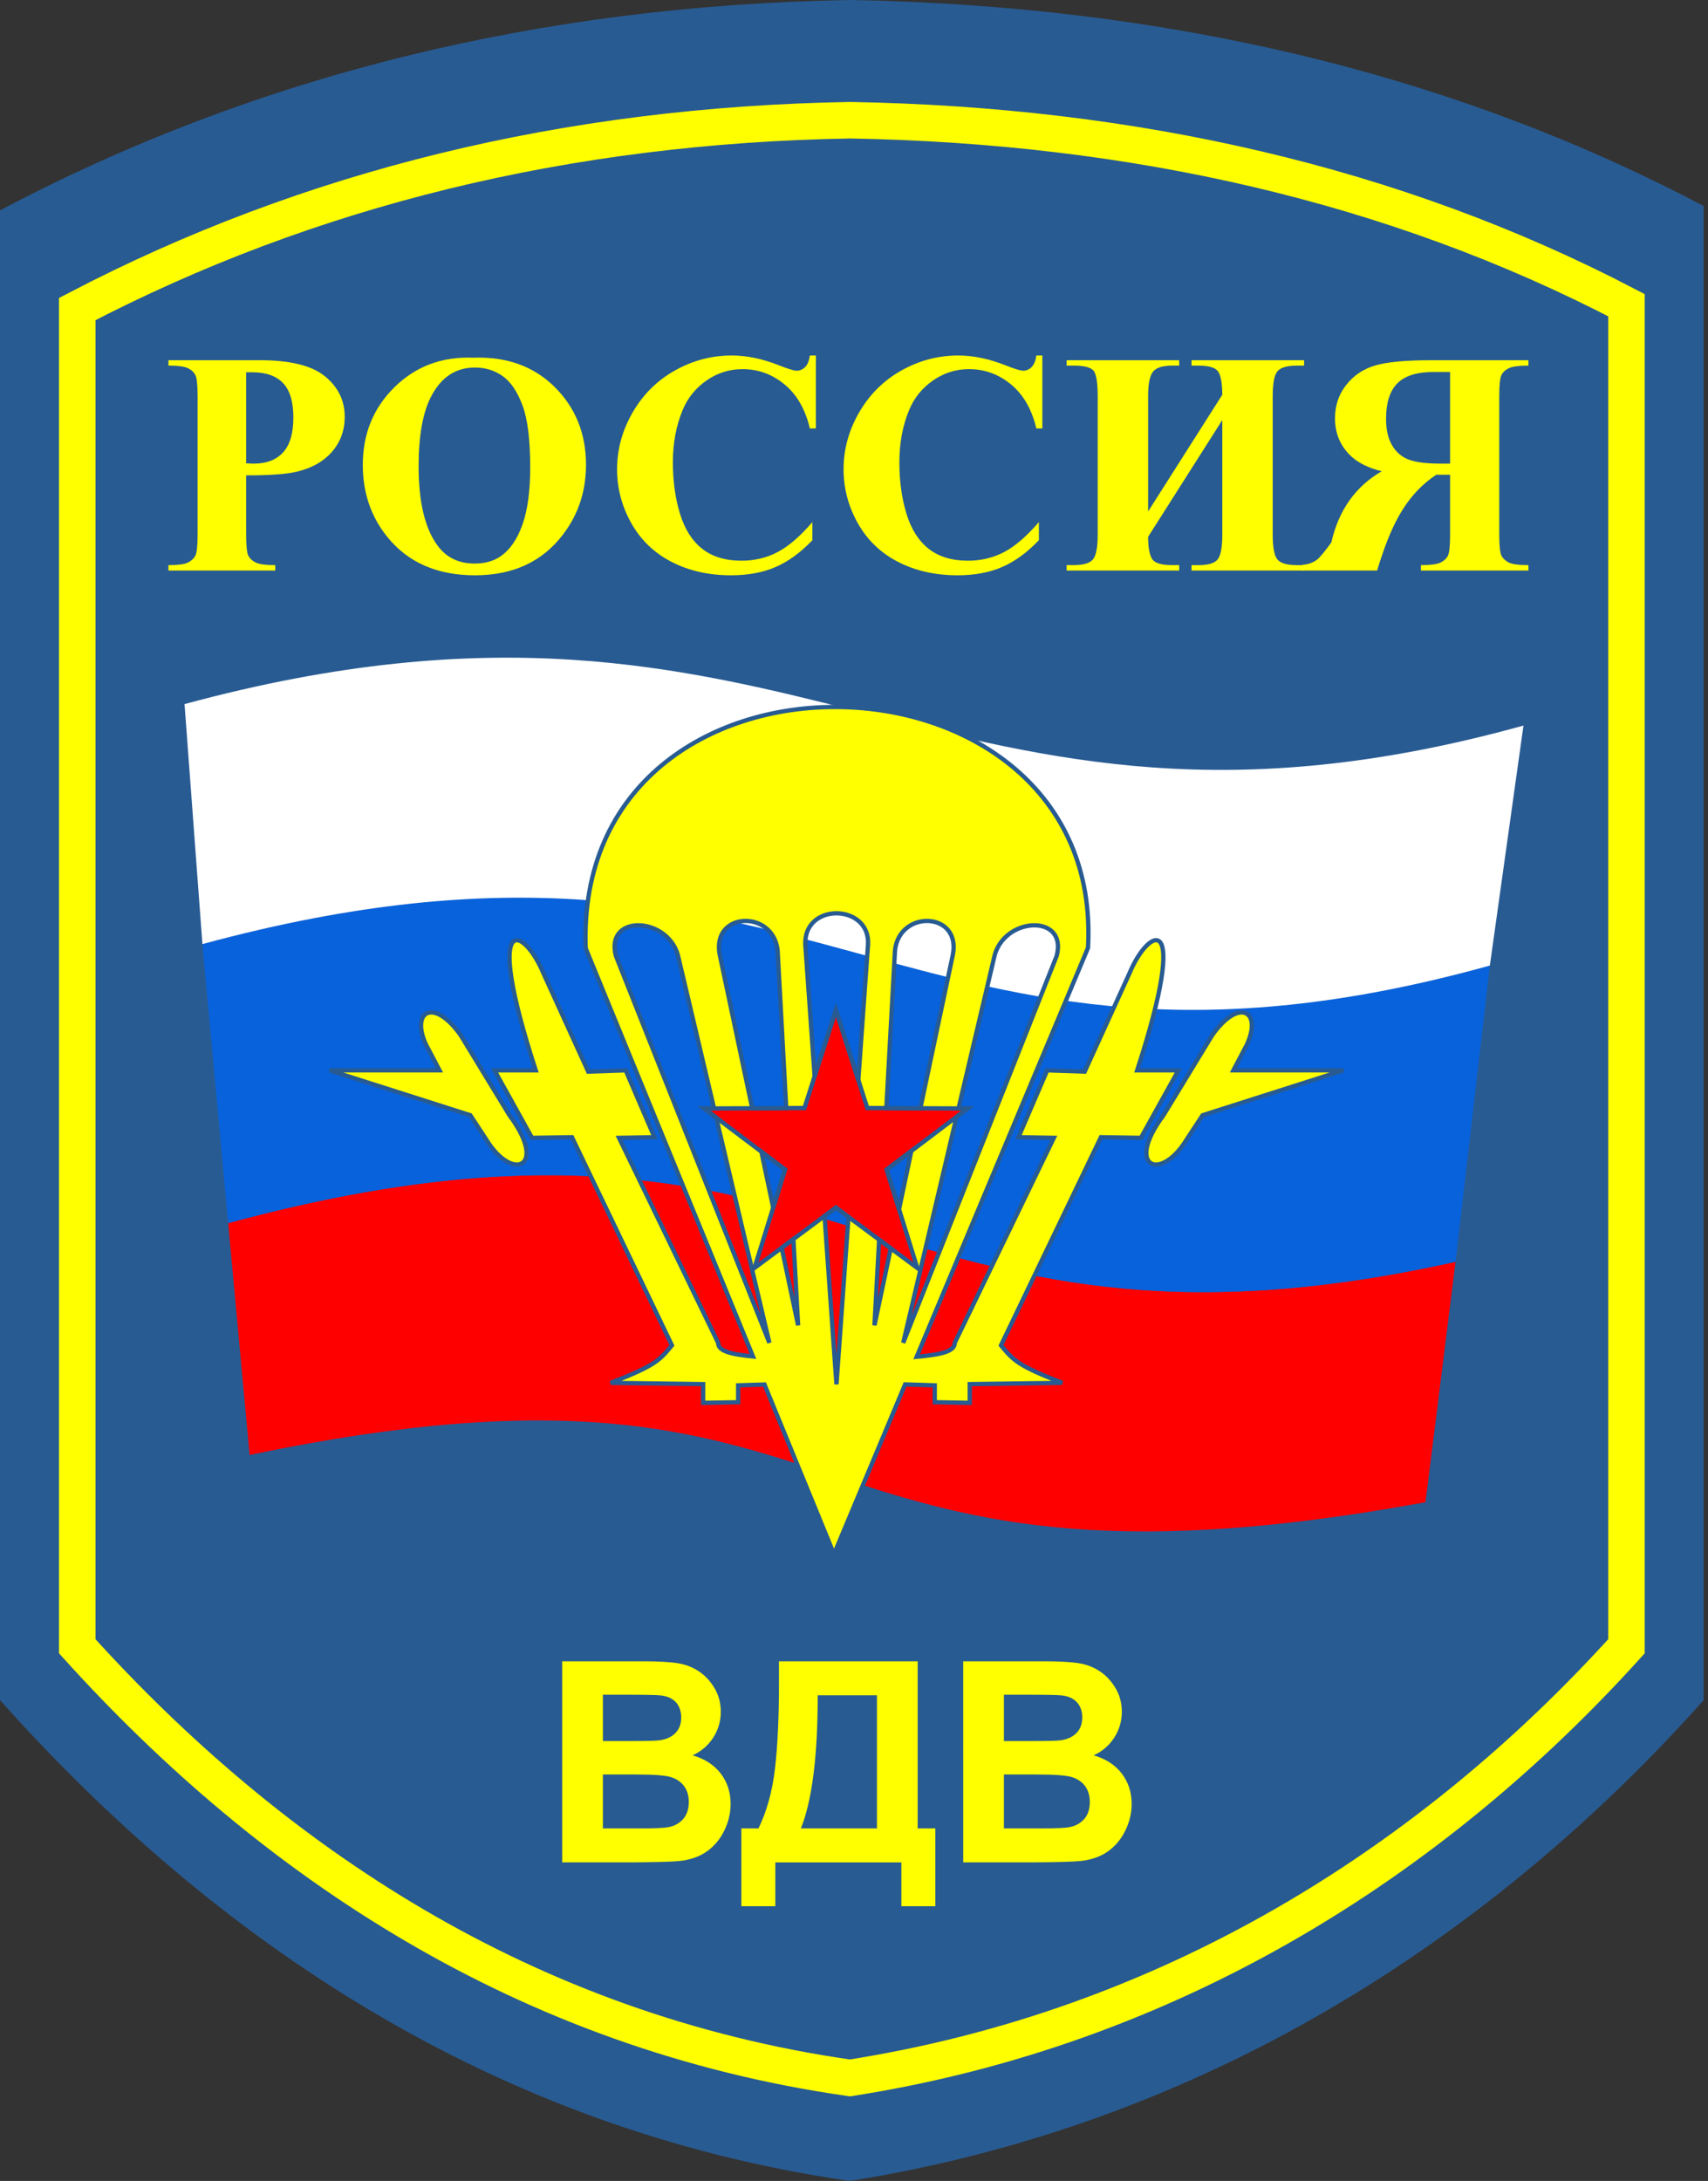
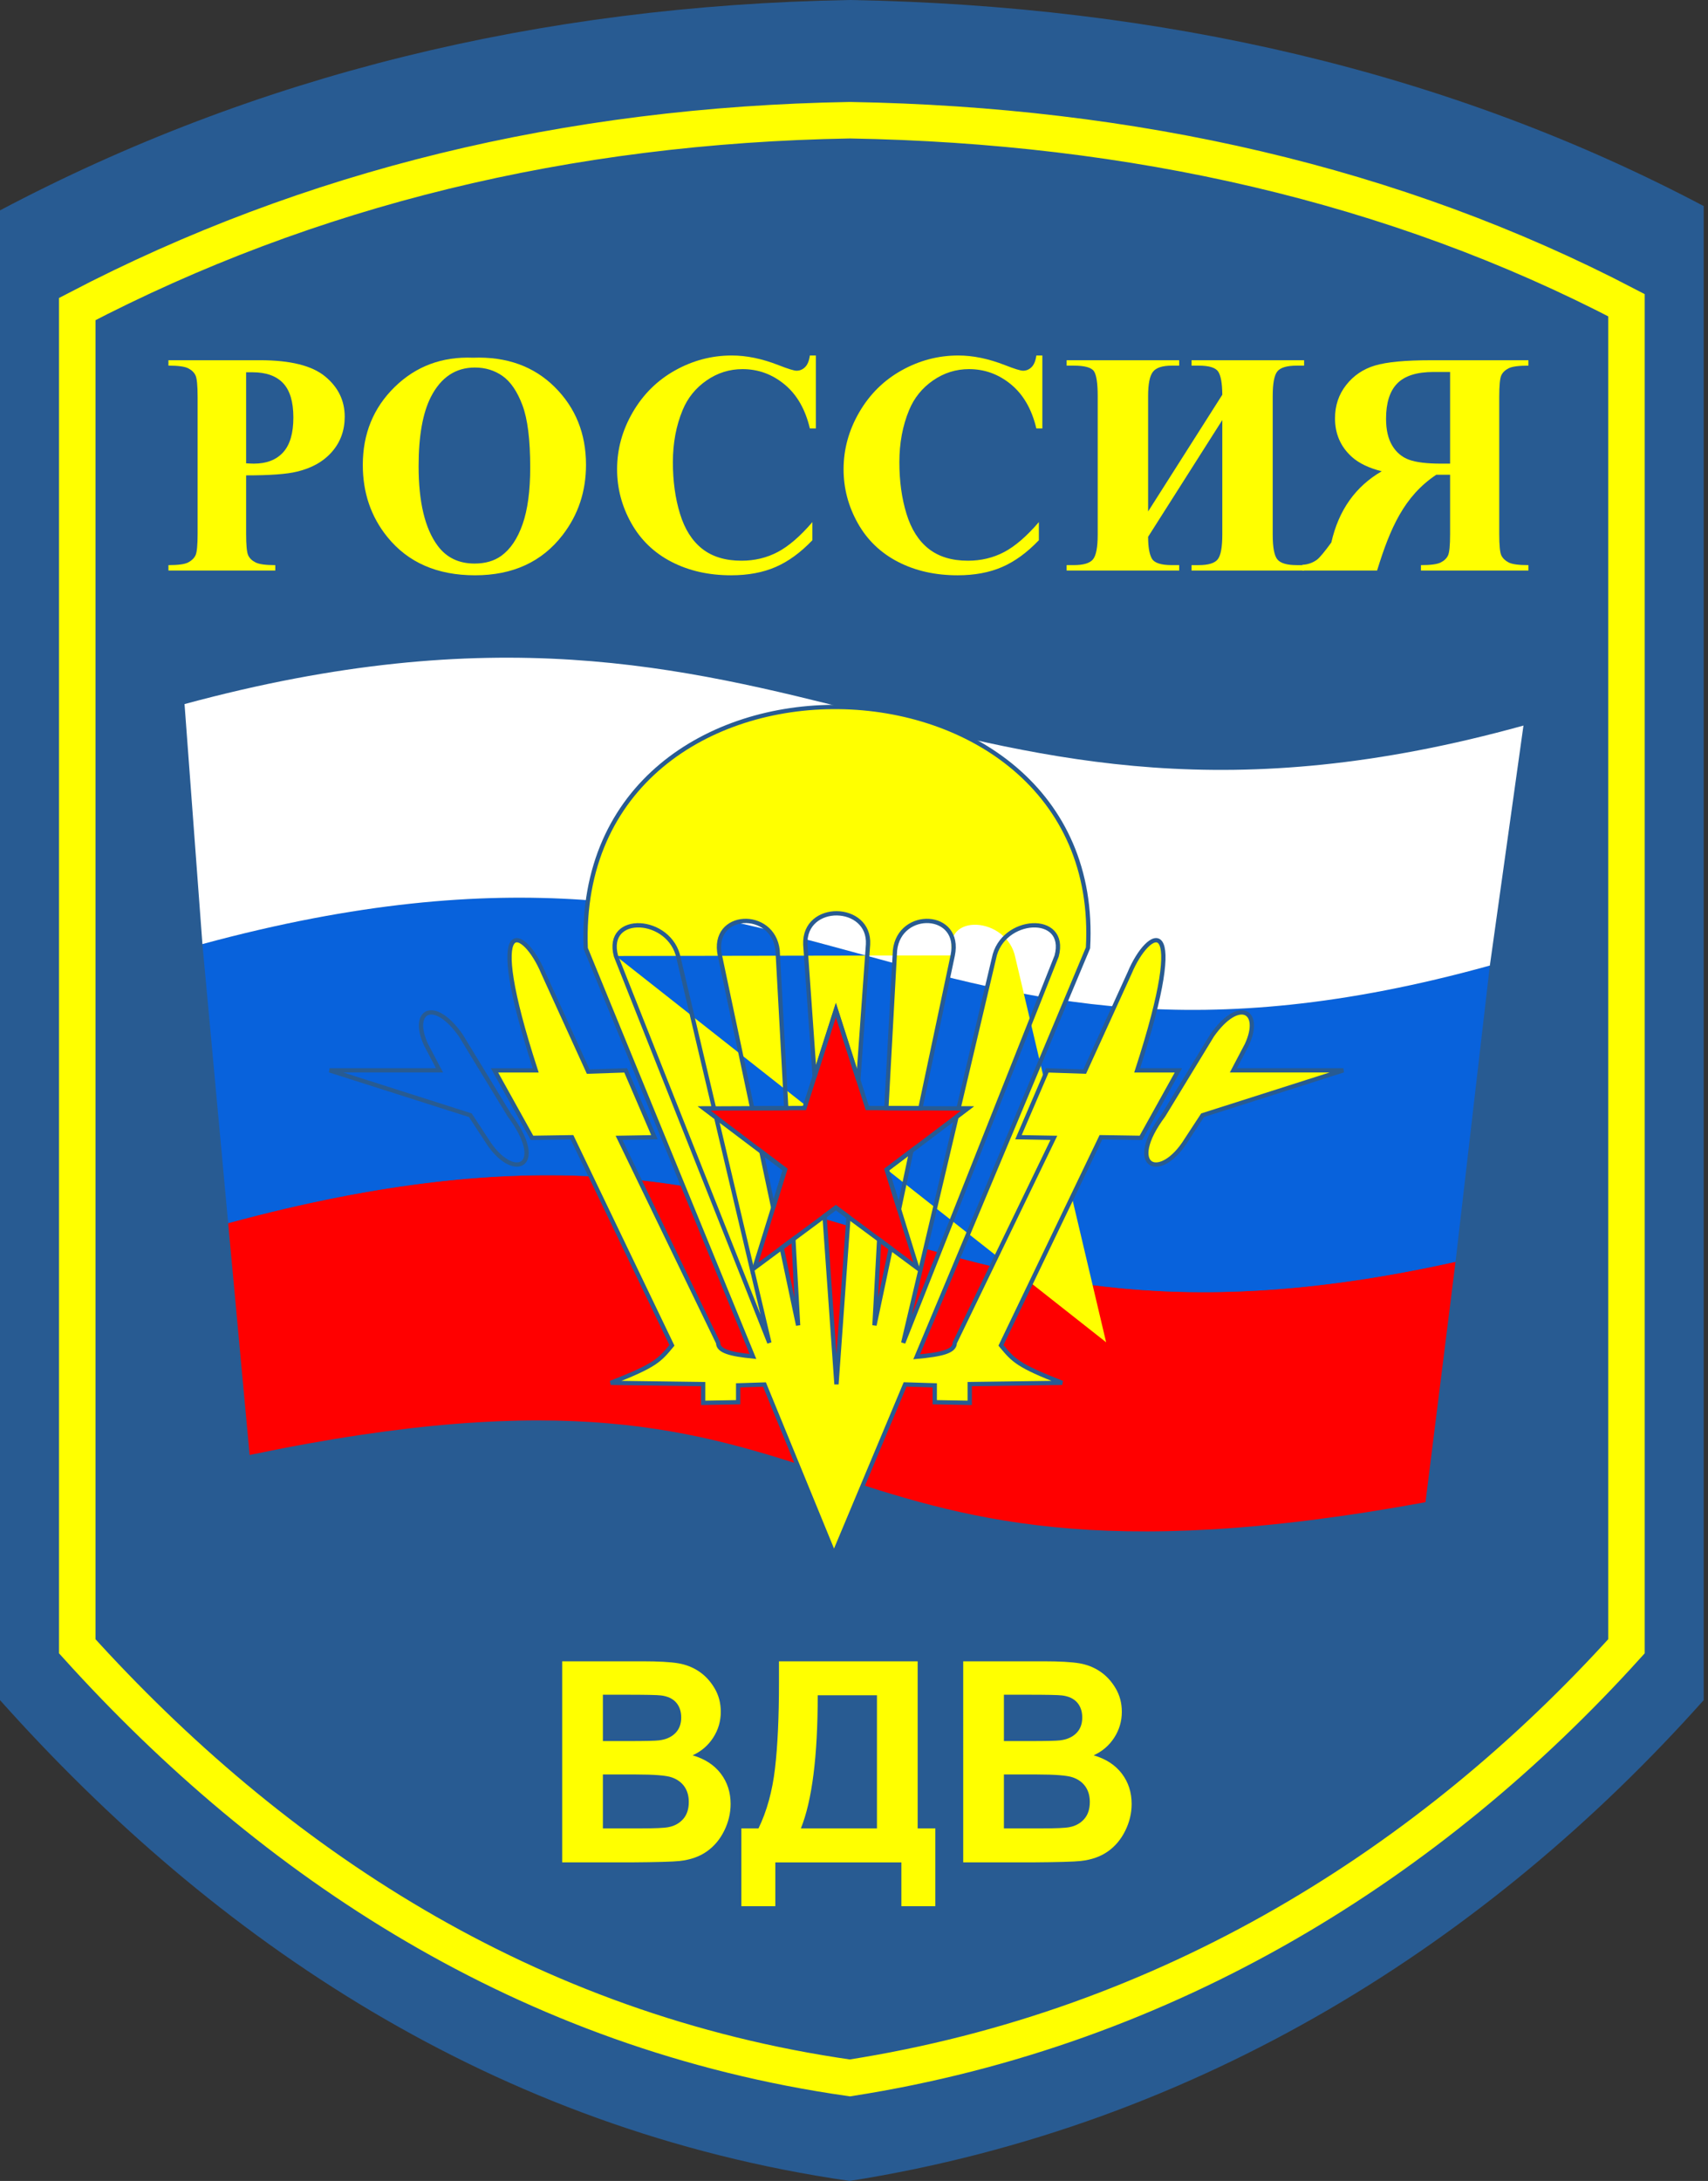
<svg xmlns="http://www.w3.org/2000/svg" version="1.1" width="199" height="254" viewBox="0 0 199 254" enable-background="new 0 0 199 254" xml:space="preserve">
  <rect x="0" y="0" width="199" height="254" fill="#333333" stroke="none" />
  <defs>
</defs>
  <path fill="#285B92" d="M198.5,24v173.999c-25,28-58.5,49.5-99.5,56c-41.5-6-74-28-99-56V24.5C29.706,8.805,62.707,0.638,99,0  C135.293,0.638,168.794,8.305,198.5,24L198.5,24z" />
  <path fill="#FF0000" d="M169.584,146.95c-67.584,15.049-71-24-143-4.5l2.5,27c73.916-15.451,60.416,19.549,137,5.5" />
  <path fill="#0862DC" d="M169.584,146.95c-67.584,15.049-71-24-143-4.5l-3-32.5c72-19.5,81.5,21.5,150,2.5" />
  <path fill="#FFFFFF" d="M173.584,112.451c-68.5,19-78-22-150-2.5L21.5,82c72-19.5,87.5,21.5,156,2.5" />
  <path fill="none" stroke="#FFFF00" stroke-width="4.252" stroke-miterlimit="3.864" d="M189.499,35.543v156.188  c-22.732,25.133-53.194,44.434-90.477,50.268c-37.736-5.385-67.289-25.135-90.021-50.268V35.992  C36.013,21.904,66.021,14.573,99.022,14C132.024,14.573,162.487,21.455,189.499,35.543L189.499,35.543z" />
-   <path fill-rule="evenodd" clip-rule="evenodd" fill="#FFFF00" d="M93.827,110.003c-0.188-4.941,7.571-4.753,7.308-0.007  l-3.678,51.226L93.827,110.003L93.827,110.003z M123.109,111.338c1.34-5.026-6.375-4.59-7.308,0.284l-10.568,44.768L123.109,111.338  L123.109,111.338z M110.999,111.272c1.076-5.105-6.202-5.396-6.725-0.59l-2.39,43.671L110.999,111.272L110.999,111.272z   M71.765,111.338c-1.34-5.026,6.375-4.59,7.307,0.284l10.569,44.768L71.765,111.338L71.765,111.338z M83.875,111.272  c-1.076-5.105,6.203-5.396,6.725-0.59l2.39,43.671L83.875,111.272L83.875,111.272z M68.241,110.447  c-1.456-38.199,60.56-36.744,58.523-0.059l-29.597,70.611L68.241,110.447L68.241,110.447z" />
+   <path fill-rule="evenodd" clip-rule="evenodd" fill="#FFFF00" d="M93.827,110.003c-0.188-4.941,7.571-4.753,7.308-0.007  l-3.678,51.226L93.827,110.003L93.827,110.003z M123.109,111.338c1.34-5.026-6.375-4.59-7.308,0.284l-10.568,44.768L123.109,111.338  L123.109,111.338z M110.999,111.272c1.076-5.105-6.202-5.396-6.725-0.59l-2.39,43.671L110.999,111.272L110.999,111.272z   c-1.34-5.026,6.375-4.59,7.307,0.284l10.569,44.768L71.765,111.338L71.765,111.338z M83.875,111.272  c-1.076-5.105,6.203-5.396,6.725-0.59l2.39,43.671L83.875,111.272L83.875,111.272z M68.241,110.447  c-1.456-38.199,60.56-36.744,58.523-0.059l-29.597,70.611L68.241,110.447L68.241,110.447z" />
  <polygon fill="#FF0000" stroke="#285B92" stroke-width="0.5" stroke-miterlimit="3.864" points="82.043,129.097 93.728,129.044   97.388,117.619 101.049,129.044 112.733,129.097 103.312,136.212 106.872,147.671 97.388,140.642 87.904,147.671 91.466,136.212   82.043,129.097 " />
  <path fill="#FFFF00" d="M72.123,132.515l11.549,23.875c-0.013,1.174,2.17,1.465,5.969,1.746l1.019,3.059l-4.659,0.145v1.965  l-4.076,0.074v-2.184l-10.773-0.146c5.241-2.037,5.678-2.619,7.133-4.367l-11.646-24.238l-4.659,0.072l-4.367-7.86h4.804  c-6.26-19.216-1.311-16.596,0.873-11.355l5.241,11.5l4.367-0.146l3.348,7.788L72.123,132.515L72.123,132.515z" />
-   <path fill="#FFFF00" d="M49.638,121.67l1.569,2.984H38.397l16.401,5.229l1.869,2.85c3.061,4.984,7.206,3.203,2.693-2.838  l-5.678-9.317C50.553,116.139,47.818,117.74,49.638,121.67L49.638,121.67z" />
  <path fill="#FFFF00" d="M122.786,132.515l-11.55,23.875c0.014,1.174-2.17,1.465-5.969,1.746l-1.019,3.059l4.658,0.145v1.965  l4.076,0.074v-2.184l10.773-0.146c-5.241-2.037-5.678-2.619-7.134-4.367l11.646-24.238l4.658,0.072l4.368-7.86h-4.805  c6.261-19.216,1.311-16.596-0.873-11.355l-5.241,11.5l-4.367-0.146l-3.349,7.788L122.786,132.515L122.786,132.515z" />
  <path fill="#FFFF00" d="M145.271,121.67l-1.569,2.984h12.811l-16.401,5.229l-1.868,2.85c-3.062,4.984-7.207,3.203-2.693-2.838  l5.677-9.317C144.355,116.139,147.09,117.74,145.271,121.67L145.271,121.67z" />
  <path fill="none" stroke="#285B92" stroke-width="0.5" stroke-miterlimit="3.864" d="M90.088,140.644l1.377-4.432l-2.755-2.08  L90.088,140.644L90.088,140.644z M92.439,144.31l-1.362,1.01l1.912,9.033L92.439,144.31L92.439,144.31z M98.856,141.729  l-1.468-1.088l-1.32,0.98l1.389,19.6L98.856,141.729L98.856,141.729z M103.783,145.38l-1.353-1.002l-0.546,9.975L103.783,145.38  L103.783,145.38z M106.182,134.044l-2.87,2.168l1.435,4.617L106.182,134.044L106.182,134.044z M111.678,129.093l1.056,0.004  l-1.286,0.973l-6.214,26.32l17.876-45.051c1.34-5.026-6.375-4.59-7.308,0.284L111.678,129.093L111.678,129.093z M103.27,129.054  l3.964,0.018l3.766-17.799c1.076-5.105-6.202-5.396-6.725-0.59L103.27,129.054L103.27,129.054z M94.914,125.34l2.474-7.722  l2.613,8.155l1.133-15.778c0.264-4.746-7.496-4.934-7.308,0.007L94.914,125.34L94.914,125.34z M87.64,129.071l3.964-0.018  l-1.005-18.372c-0.522-4.806-7.801-4.515-6.725,0.59L87.64,129.071L87.64,129.071z M82.043,129.097l1.153-0.006l-4.125-17.469  c-0.932-4.874-8.647-5.31-7.307-0.284l17.876,45.051l-6.193-26.232L82.043,129.097L82.043,129.097z M122.786,132.515l-4.125-0.072  l3.349-7.788l4.367,0.146l5.241-11.5c2.184-5.241,7.134-7.861,0.873,11.355h4.805l-4.368,7.86l-4.658-0.072l-11.646,24.238  c1.456,1.748,1.893,2.33,7.134,4.367l-10.773,0.146v2.184l-4.076-0.074v-1.965l-3.455-0.107l-8.285,19.768l-8.1-19.756l-3.066,0.096  v1.965l-4.076,0.074v-2.184l-10.773-0.146c5.241-2.037,5.678-2.619,7.133-4.367l-11.646-24.238l-4.659,0.072l-4.367-7.86h4.804  c-6.26-19.216-1.311-16.596,0.873-11.355l5.241,11.5l4.367-0.146l3.348,7.788l-4.125,0.072l11.549,23.875  c-0.011,0.961,1.447,1.33,4.056,1.588l-19.487-47.53c-1.456-38.199,60.56-36.744,58.523-0.059l-19.962,47.625  c2.847-0.26,4.446-0.617,4.435-1.623L122.786,132.515L122.786,132.515z M49.638,121.67c-1.82-3.931,0.915-5.532,4.044-1.092  l5.678,9.317c4.513,6.041,0.367,7.822-2.693,2.838l-1.869-2.85l-16.401-5.229h12.811L49.638,121.67L49.638,121.67z M145.271,121.67  l-1.569,2.984h12.811l-16.401,5.229l-1.868,2.85c-3.062,4.984-7.207,3.203-2.693-2.838l5.677-9.317  C144.355,116.139,147.09,117.74,145.271,121.67L145.271,121.67z" />
  <path fill-rule="evenodd" clip-rule="evenodd" fill="#FFFF00" d="M65.5,193.479h9.368c1.854,0,3.237,0.078,4.148,0.23  c0.911,0.154,1.727,0.477,2.446,0.965s1.319,1.139,1.798,1.953c0.479,0.813,0.719,1.723,0.719,2.732  c0,1.094-0.294,2.098-0.884,3.012c-0.589,0.914-1.389,1.598-2.398,2.055c1.423,0.416,2.516,1.127,3.281,2.129  c0.764,1.004,1.146,2.184,1.146,3.539c0,1.066-0.248,2.104-0.743,3.113c-0.496,1.008-1.172,1.814-2.03,2.416  c-0.857,0.604-1.915,0.975-3.172,1.113c-0.788,0.086-2.69,0.139-5.705,0.16H65.5V193.479L65.5,193.479z M70.243,197.372v5.396h3.095  c1.84,0,2.984-0.027,3.43-0.08c0.808-0.096,1.444-0.373,1.906-0.836c0.463-0.461,0.694-1.068,0.694-1.822  c0-0.721-0.2-1.309-0.599-1.76c-0.398-0.449-0.991-0.725-1.778-0.818c-0.468-0.055-1.814-0.08-4.037-0.08H70.243L70.243,197.372z   M70.243,206.661v6.279h4.381c1.705,0,2.787-0.049,3.246-0.145c0.703-0.129,1.276-0.441,1.718-0.938s0.664-1.162,0.664-1.994  c0-0.705-0.17-1.303-0.512-1.795c-0.341-0.49-0.834-0.848-1.479-1.072c-0.645-0.225-2.043-0.336-4.196-0.336H70.243L70.243,206.661z  " />
  <path fill-rule="evenodd" clip-rule="evenodd" fill="#FFFF00" d="M90.759,193.479h16.158v19.461h2.061v9.059h-3.958v-5.102H90.334  v5.102h-3.958v-9.059h1.996c0.972-2,1.613-4.32,1.922-6.963c0.31-2.643,0.465-5.984,0.465-10.025V193.479L90.759,193.479z   M95.273,197.437c0,7.088-0.654,12.256-1.962,15.504h8.863v-15.504H95.273L95.273,197.437z" />
  <path fill-rule="evenodd" clip-rule="evenodd" fill="#FFFF00" d="M112.225,193.479h9.367c1.854,0,3.237,0.078,4.148,0.23  c0.912,0.154,1.727,0.477,2.446,0.965c0.719,0.488,1.319,1.139,1.798,1.953c0.479,0.813,0.72,1.723,0.72,2.732  c0,1.094-0.295,2.098-0.885,3.012c-0.589,0.914-1.389,1.598-2.397,2.055c1.423,0.416,2.516,1.127,3.28,2.129  c0.765,1.004,1.146,2.184,1.146,3.539c0,1.066-0.247,2.104-0.743,3.113c-0.495,1.008-1.172,1.814-2.029,2.416  c-0.857,0.604-1.915,0.975-3.173,1.113c-0.788,0.086-2.689,0.139-5.704,0.16h-7.975V193.479L112.225,193.479z M116.967,197.372  v5.396h3.095c1.841,0,2.984-0.027,3.431-0.08c0.808-0.096,1.443-0.373,1.906-0.836c0.463-0.461,0.694-1.068,0.694-1.822  c0-0.721-0.2-1.309-0.599-1.76c-0.398-0.449-0.991-0.725-1.778-0.818c-0.468-0.055-1.813-0.08-4.036-0.08H116.967L116.967,197.372z   M116.967,206.661v6.279h4.381c1.705,0,2.787-0.049,3.246-0.145c0.703-0.129,1.275-0.441,1.719-0.938  c0.441-0.496,0.663-1.162,0.663-1.994c0-0.705-0.171-1.303-0.512-1.795c-0.341-0.49-0.834-0.848-1.479-1.072  c-0.646-0.225-2.044-0.336-4.197-0.336H116.967L116.967,206.661z" />
  <path fill-rule="evenodd" clip-rule="evenodd" fill="#FFFF00" d="M28.676,55.363v6.797c0,1.334,0.081,2.174,0.244,2.52  c0.163,0.346,0.452,0.622,0.868,0.828c0.416,0.206,1.178,0.309,2.287,0.309v0.628h-12.45v-0.628c1.133,0,1.901-0.105,2.305-0.318  c0.404-0.212,0.687-0.488,0.85-0.828c0.163-0.339,0.244-1.177,0.244-2.511V46.239c0-1.334-0.081-2.174-0.244-2.52  c-0.163-0.346-0.449-0.622-0.859-0.828s-1.175-0.31-2.296-0.31v-0.628h10.676c3.516,0,6.039,0.626,7.568,1.879  c1.529,1.252,2.294,2.819,2.294,4.699c0,1.591-0.494,2.952-1.481,4.084c-0.987,1.132-2.348,1.903-4.083,2.313  C33.433,55.219,31.458,55.363,28.676,55.363L28.676,55.363z M28.676,43.357V53.96c0.398,0.023,0.7,0.036,0.905,0.036  c1.473,0,2.607-0.438,3.404-1.312c0.797-0.874,1.195-2.228,1.195-4.062c0-1.821-0.398-3.155-1.195-3.999  c-0.796-0.844-1.985-1.267-3.566-1.267H28.676L28.676,43.357z" />
  <path fill-rule="evenodd" clip-rule="evenodd" fill="#FFFF00" d="M55.11,41.659c3.901-0.144,7.071,0.991,9.509,3.406  c2.438,2.415,3.657,5.438,3.657,9.066c0,3.1-0.909,5.827-2.727,8.182C63.142,65.438,59.74,67,55.346,67  c-4.407,0-7.814-1.49-10.222-4.47c-1.903-2.355-2.854-5.148-2.854-8.38c0-3.629,1.237-6.654,3.711-9.076  C48.456,42.653,51.499,41.515,55.11,41.659L55.11,41.659z M55.328,42.804c-2.246,0-3.954,1.141-5.125,3.423  c-0.954,1.874-1.431,4.564-1.431,8.072c0,4.168,0.737,7.25,2.21,9.244c1.026,1.393,2.463,2.09,4.31,2.09  c1.244,0,2.282-0.301,3.115-0.901c1.063-0.769,1.89-1.997,2.481-3.685c0.591-1.688,0.887-3.889,0.887-6.604  c0-3.231-0.302-5.649-0.906-7.252c-0.604-1.603-1.373-2.735-2.309-3.396C57.625,43.134,56.547,42.804,55.328,42.804L55.328,42.804z" />
  <path fill="#FFFF00" d="M95.059,41.4v8.496h-0.702c-0.528-2.23-1.511-3.938-2.95-5.126c-1.44-1.188-3.071-1.781-4.894-1.781  c-1.523,0-2.921,0.44-4.192,1.32c-1.271,0.88-2.201,2.031-2.789,3.454c-0.756,1.82-1.134,3.845-1.134,6.075  c0,2.194,0.276,4.192,0.828,5.994c0.552,1.802,1.416,3.164,2.592,4.086c1.176,0.922,2.7,1.383,4.572,1.383  c1.536,0,2.943-0.337,4.221-1.011c1.278-0.674,2.625-1.836,4.041-3.486v2.11c-1.369,1.434-2.795,2.474-4.279,3.119  C88.891,66.677,87.158,67,85.176,67c-2.606,0-4.921-0.523-6.946-1.57c-2.024-1.047-3.585-2.551-4.685-4.513  c-1.099-1.962-1.648-4.05-1.648-6.265c0-2.335,0.609-4.55,1.828-6.644c1.219-2.095,2.864-3.719,4.935-4.874  c2.071-1.156,4.272-1.733,6.602-1.733c1.717,0,3.53,0.374,5.439,1.122c1.105,0.434,1.807,0.651,2.107,0.651  c0.384,0,0.718-0.142,1-0.425c0.282-0.283,0.465-0.733,0.549-1.348H95.059L95.059,41.4z" />
  <path fill="#FFFF00" d="M121.445,41.4v8.496h-0.701c-0.528-2.23-1.512-3.938-2.951-5.126c-1.438-1.188-3.07-1.781-4.894-1.781  c-1.523,0-2.921,0.44-4.192,1.32c-1.271,0.88-2.2,2.031-2.788,3.454c-0.756,1.82-1.134,3.845-1.134,6.075  c0,2.194,0.276,4.192,0.828,5.994c0.552,1.802,1.416,3.164,2.592,4.086c1.176,0.922,2.7,1.383,4.572,1.383  c1.536,0,2.943-0.337,4.221-1.011c1.278-0.674,2.625-1.836,4.041-3.486v2.11c-1.369,1.434-2.795,2.474-4.278,3.119  c-1.483,0.645-3.216,0.967-5.198,0.967c-2.606,0-4.922-0.523-6.946-1.57c-2.023-1.047-3.585-2.551-4.684-4.513  c-1.099-1.962-1.648-4.05-1.648-6.265c0-2.335,0.609-4.55,1.828-6.644c1.219-2.095,2.864-3.719,4.935-4.874  c2.071-1.156,4.271-1.733,6.602-1.733c1.717,0,3.53,0.374,5.438,1.122c1.105,0.434,1.808,0.651,2.107,0.651  c0.385,0,0.718-0.142,1.001-0.425c0.281-0.283,0.465-0.733,0.549-1.348H121.445L121.445,41.4z" />
  <path fill="#FFFF00" d="M142.412,45.971c-0.012-1.329-0.171-2.226-0.477-2.691c-0.307-0.465-1.071-0.698-2.296-0.698h-0.811v-0.628  h13.114v0.628h-0.851c-1.135,0-1.887,0.219-2.255,0.658c-0.367,0.438-0.552,1.401-0.552,2.888v16.143  c0,1.508,0.188,2.476,0.562,2.904s1.122,0.642,2.245,0.642h0.851v0.628h-13.114v-0.628h0.811c1.14,0,1.888-0.226,2.241-0.678  c0.354-0.453,0.531-1.409,0.531-2.869v-13.35l-8.644,13.598c0,1.172,0.144,2.014,0.432,2.528c0.289,0.514,1.069,0.77,2.342,0.77  h0.847v0.628h-13.114v-0.628h0.814c1.146,0,1.9-0.226,2.263-0.678c0.362-0.453,0.543-1.409,0.543-2.869V46.128  c0-1.487-0.145-2.45-0.434-2.888c-0.29-0.439-1.081-0.658-2.372-0.658h-0.814v-0.628h13.114v0.628h-0.847  c-1.104,0-1.843,0.241-2.215,0.722c-0.373,0.481-0.559,1.423-0.559,2.824v13.44L142.412,45.971L142.412,45.971z" />
  <path fill-rule="evenodd" clip-rule="evenodd" fill="#FFFF00" d="M168.952,55.29v6.908c0,1.32-0.081,2.152-0.244,2.494  s-0.448,0.615-0.858,0.819s-1.175,0.306-2.296,0.306v0.628h12.523v-0.628c-1.133,0-1.901-0.104-2.306-0.314  c-0.403-0.21-0.687-0.484-0.85-0.82c-0.162-0.336-0.244-1.165-0.244-2.485V46.202c0-1.321,0.082-2.152,0.244-2.495  c0.163-0.342,0.449-0.615,0.859-0.819c0.409-0.204,1.175-0.306,2.296-0.306v-0.628h-11.376c-2.961,0-5.128,0.205-6.5,0.615  c-1.372,0.41-2.492,1.167-3.358,2.27c-0.867,1.104-1.3,2.396-1.3,3.878c0,1.809,0.65,3.304,1.953,4.486  c0.832,0.748,1.995,1.309,3.49,1.682c-3.062,1.774-5.019,4.538-5.87,8.292c-0.775,1.065-1.326,1.729-1.653,1.993  c-0.496,0.371-1.071,0.574-1.726,0.61v0.665h8.71c1.523-4.945,3.155-8.664,6.896-11.156H168.952L168.952,55.29z M168.952,43.321  v10.676h-1.029c-1.675,0-2.927-0.153-3.759-0.458c-0.831-0.306-1.484-0.857-1.96-1.654c-0.477-0.796-0.714-1.836-0.714-3.118  c0-1.858,0.437-3.229,1.31-4.116c0.874-0.887,2.28-1.33,4.22-1.33H168.952L168.952,43.321z" />
</svg>